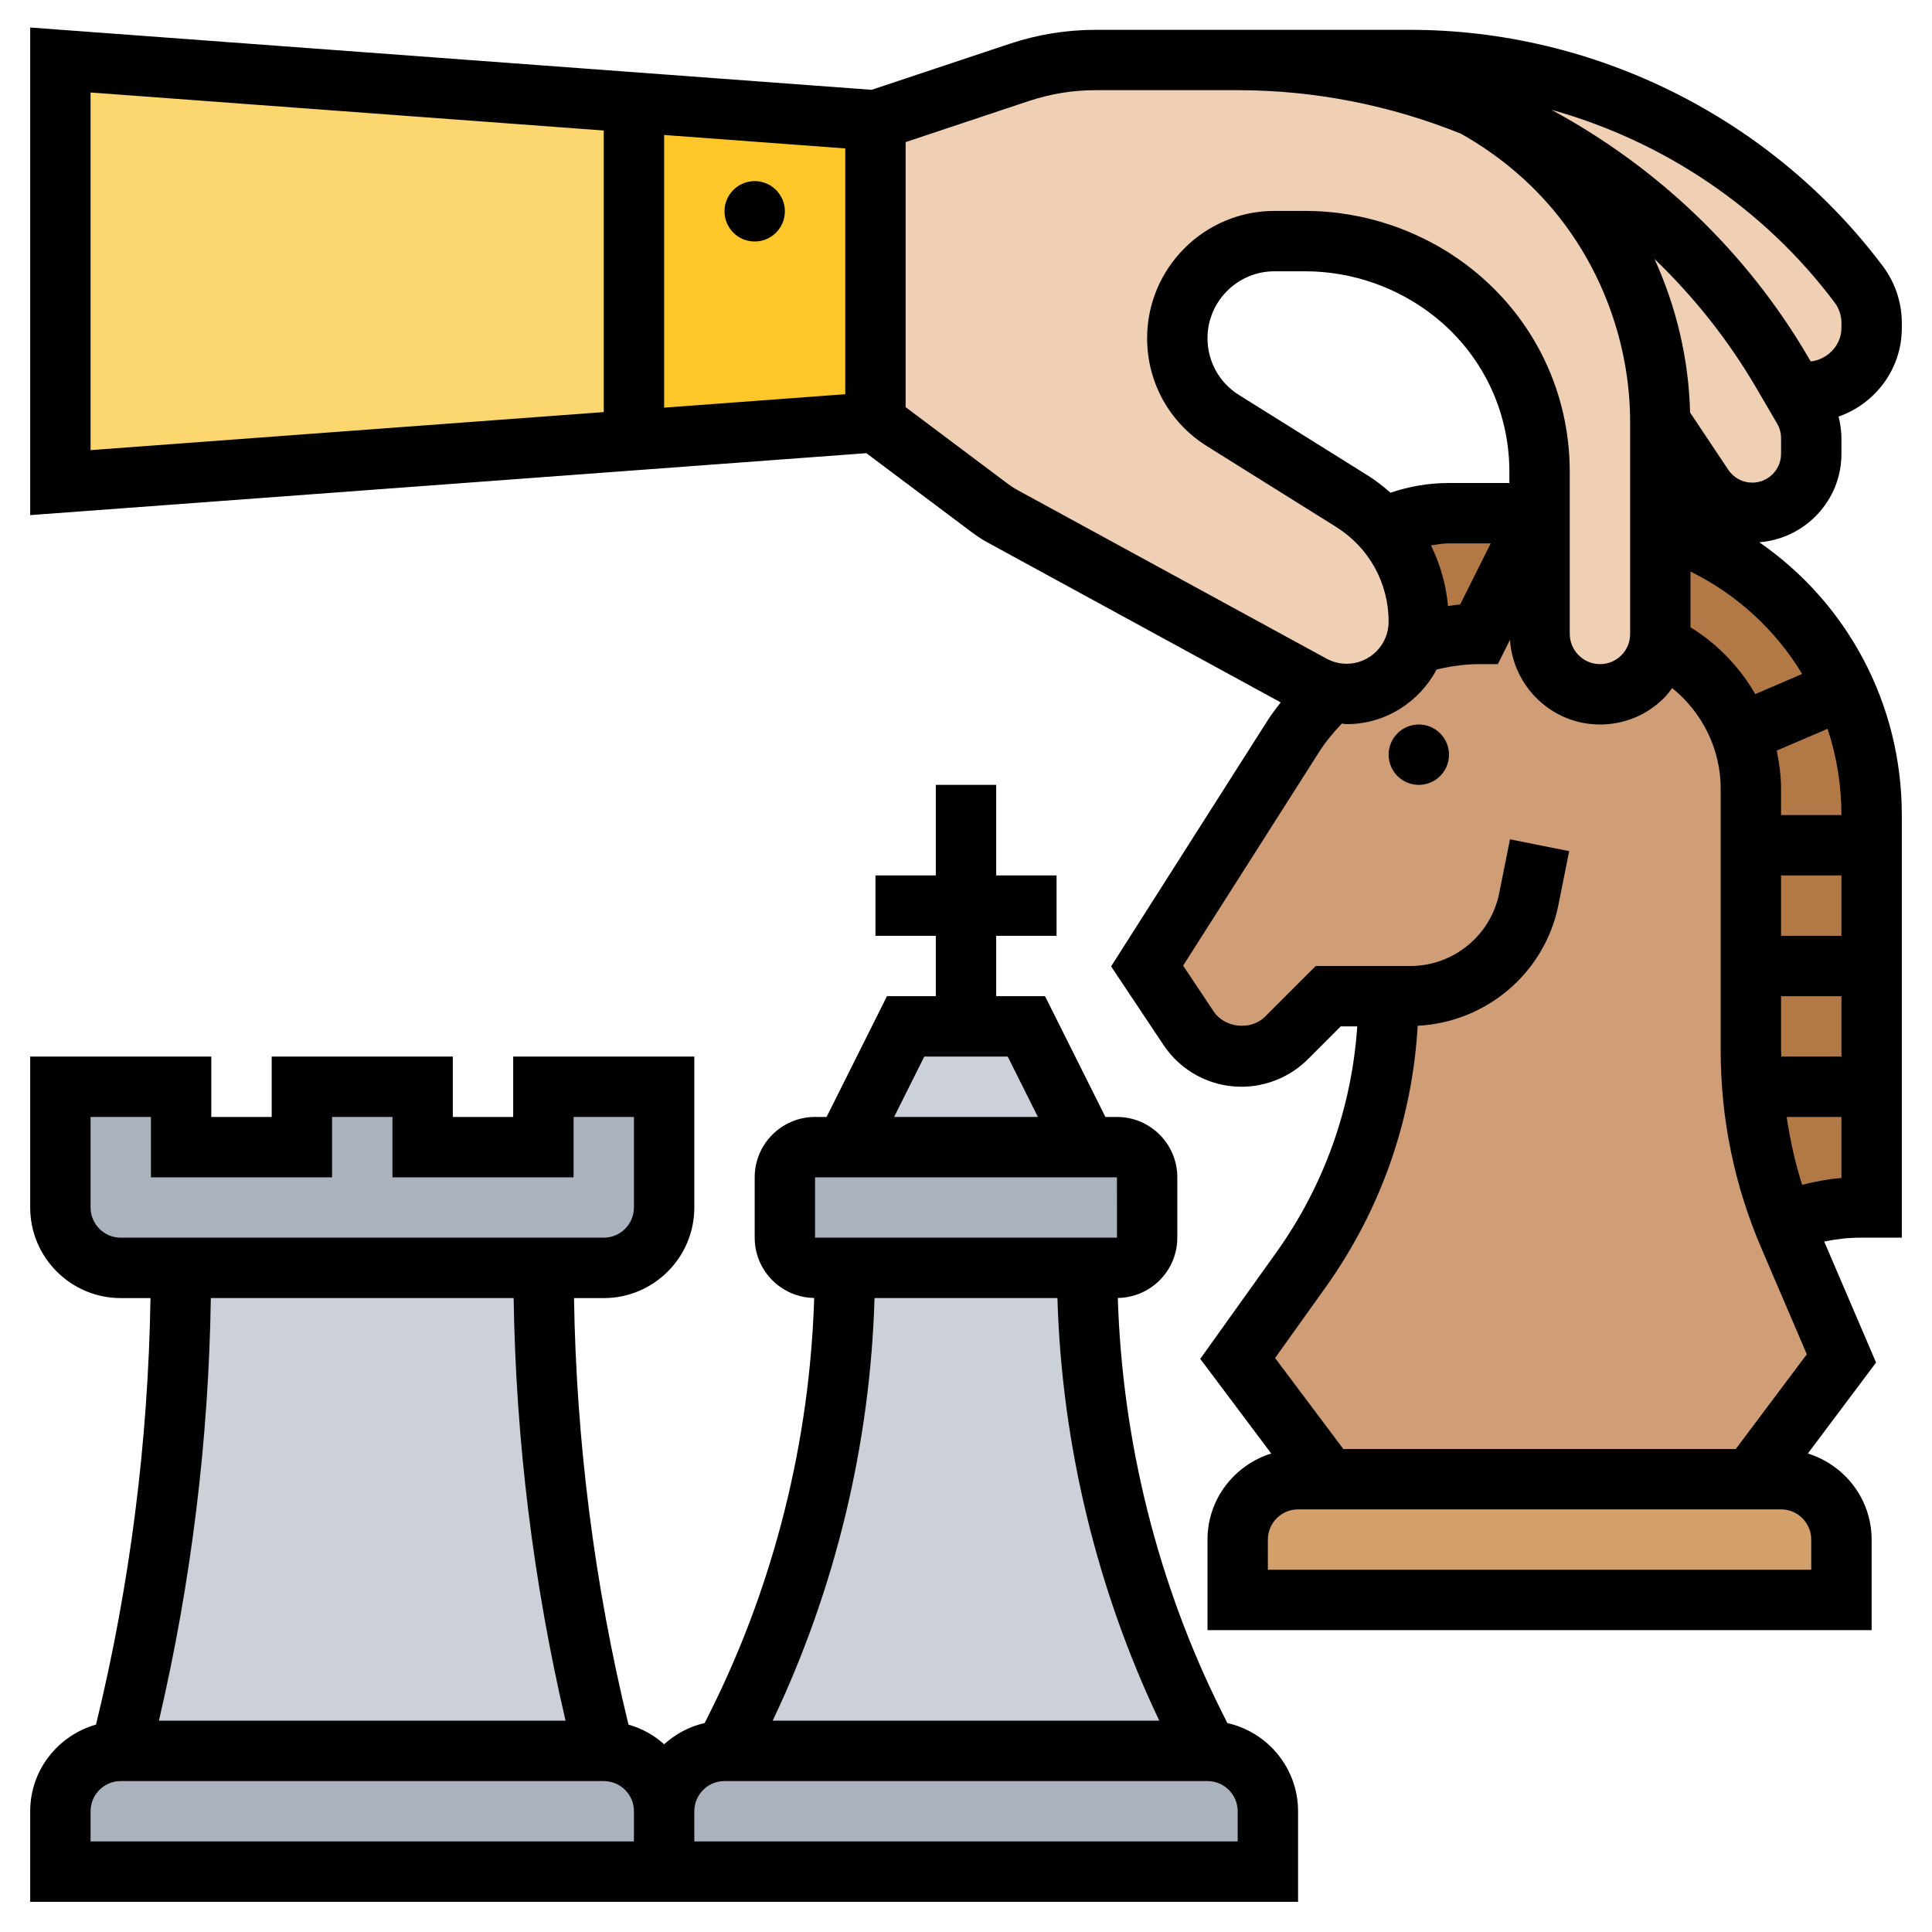
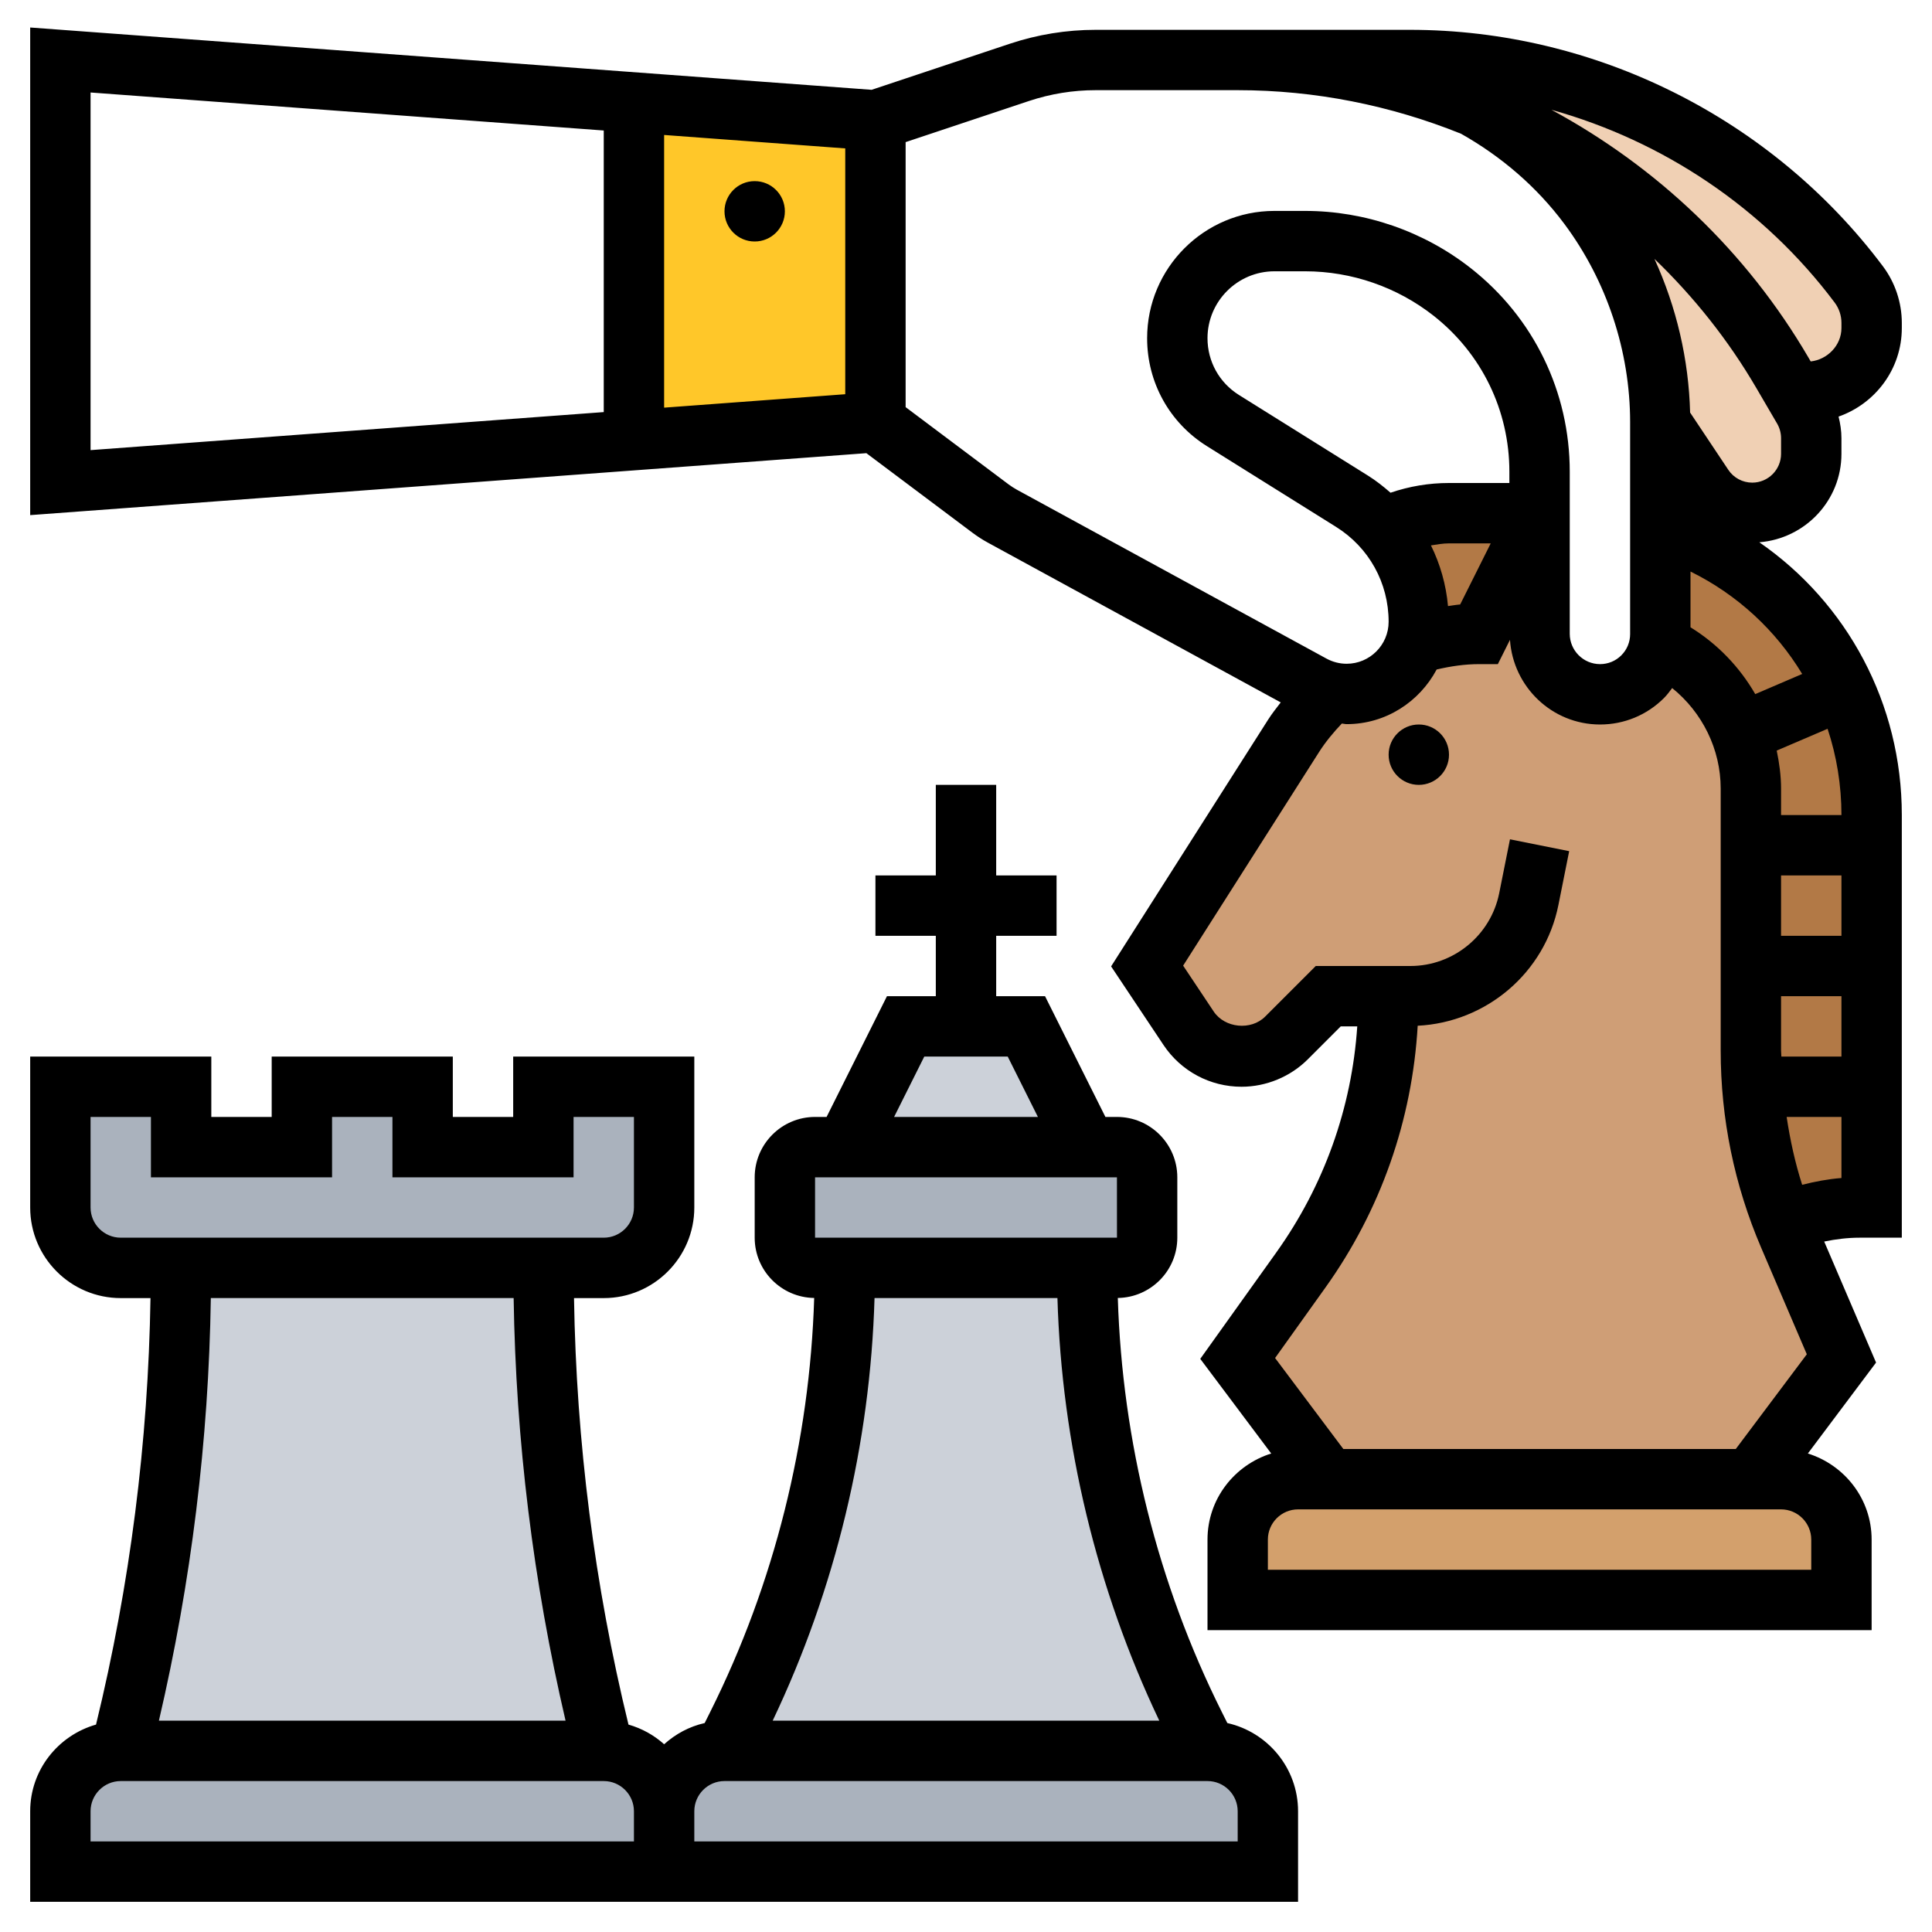
<svg xmlns="http://www.w3.org/2000/svg" id="Layer_5" height="512" viewBox="0 0 64 64" width="512">
  <g>
    <g>
      <g>
        <path d="m19.94 57.76.06.24h-16l.06-.24c1.29-5.15 1.94-10.45 1.94-15.76h12c0 5.31.65 10.61 1.94 15.76z" fill="#ccd1d9" />
      </g>
      <g>
        <path d="m22 62h-20v-2c0-1.1.9-2 2-2h16c1.1 0 2 .9 2 2z" fill="#aab2bd" />
      </g>
      <g>
        <path d="m22 36v4c0 1.1-.9 2-2 2h-2-12-2c-1.1 0-2-.9-2-2v-4h4v2h4v-2h4v2h4v-2z" fill="#aab2bd" />
      </g>
      <g>
        <path d="m42 60v2h-20v-2c0-1.1.9-2 2-2h16c1.1 0 2 .9 2 2z" fill="#aab2bd" />
      </g>
      <g>
        <path d="m38 39v2c0 .55-.45 1-1 1h-1-8-1c-.55 0-1-.45-1-1v-2c0-.55.45-1 1-1h1 8 1c.55 0 1 .45 1 1z" fill="#aab2bd" />
      </g>
      <g>
        <path d="m39.58 57.16.42.84h-16l.42-.84c2.36-4.71 3.58-9.9 3.58-15.16h8c0 5.26 1.22 10.45 3.58 15.16z" fill="#ccd1d9" />
      </g>
      <g>
        <path d="m34 34 2 4h-8l2-4h2z" fill="#ccd1d9" />
      </g>
      <g>
        <path d="m41 51c0-1.1.9-2 2-2h1 14 1c1.1 0 2 .9 2 2v2h-20z" fill="#d3a06c" />
      </g>
      <g>
        <path d="m46 33h-2l-1.38 1.38c-.4.4-.93.62-1.49.62-.71 0-1.36-.35-1.76-.94l-1.37-2.06 4.85-7.63c.35-.54.75-1.01 1.21-1.44.18.04.36.06.55.06.66 0 1.26-.27 1.69-.7.27-.27.48-.6.59-.98.68-.2 1.39-.31 2.11-.31l2-4v4c0 1.1.89 2 2 2 .55 0 1.05-.22 1.41-.58.29-.28.49-.65.56-1.07 1.82.85 3.03 2.7 3.03 4.77v8.68c0 1.95.37 3.88 1.08 5.69.05.15.12.3.18.45l1.74 4.06-3 4h-14l-3-4 2.09-2.93c1.89-2.65 2.91-5.82 2.91-9.07z" fill="#cf9e76" />
      </g>
      <g>
        <path d="m62 27v13h-.39c-.88 0-1.74.17-2.53.49-.71-1.81-1.08-3.74-1.08-5.69v-8.68c0-2.07-1.21-3.92-3.03-4.77.02-.11.03-.23.03-.35v-3.54c4.05 1.28 7 5.06 7 9.54z" fill="#b27946" />
      </g>
      <g>
        <path d="m51 17-2 4c-.72 0-1.43.11-2.11.31.07-.22.11-.46.11-.71 0-1.16-.42-2.26-1.18-3.1l.01-.01c.66-.31 1.39-.49 2.17-.49z" fill="#b27946" />
      </g>
      <g>
-         <path d="m21 3.4v11.18l-19 1.41v-14z" fill="#fcd770" />
-       </g>
+         </g>
      <g>
        <path d="m29 3.99v10l-8 .59v-11.18z" fill="#ffc729" />
      </g>
      <g>
        <path d="m59.05 12.35c-2.36-4.03-5.95-7.09-10.13-8.8-1.78-1.01-3.82-1.56-5.92-1.56h3.71c5.85 0 11.36 2.75 14.87 7.43.27.37.42.82.42 1.27v.18c0 1.17-.95 2.12-2.12 2.12-.17 0-.34-.02-.5-.06z" fill="#f0d0b4" />
      </g>
      <g>
        <path d="m59.73 13.53c.18.3.27.64.27.99v.51c0 1.08-.87 1.96-1.95 1.96-.66 0-1.27-.33-1.63-.87l-1.42-2.13c0-2.58-.83-5.1-2.37-7.17h-.01c-1-1.35-2.27-2.46-3.7-3.27 4.18 1.71 7.77 4.77 10.13 8.8l.33.58z" fill="#f0d0b4" />
      </g>
      <g>
-         <path d="m55 17.46v3.54c0 .12-.01.24-.03.35-.07.42-.27.79-.56 1.07-.36.36-.86.58-1.41.58-1.11 0-2-.9-2-2v-4-1.37c0-1.17-.27-2.29-.76-3.31-.5-1.02-1.22-1.93-2.13-2.65-1.39-1.09-3.11-1.68-4.87-1.68h-1.02c-.89 0-1.7.36-2.28.94s-.94 1.39-.94 2.27c0 1.11.57 2.14 1.51 2.73l4.28 2.67 1.03.9c.76.84 1.18 1.94 1.18 3.1 0 .25-.04.49-.11.71-.11.38-.32.71-.59.98-.43.43-1.03.7-1.69.7-.19 0-.37-.02-.55-.06-.21-.05-.41-.13-.6-.23l-10.26-5.6c-.13-.08-.26-.16-.39-.25l-3.81-2.86v-10l4.77-1.59c.81-.27 1.67-.41 2.53-.41h4.7c2.76 0 5.45.55 7.92 1.56 1.43.81 2.7 1.92 3.7 3.27h.01c1.54 2.07 2.37 4.59 2.37 7.17z" fill="#f0d0b4" />
-       </g>
+         </g>
    </g>
    <g>
      <circle cx="47" cy="25" r="1" />
      <path d="m40.657 57.078-.185-.37c-2.123-4.246-3.296-8.966-3.443-13.711 1.09-.016 1.971-.904 1.971-1.997v-2c0-1.103-.897-2-2-2h-.382l-2-4h-1.618v-2h2v-2h-2v-3h-2v3h-2v2h2v2h-1.618l-2 4h-.382c-1.103 0-2 .897-2 2v2c0 1.093.881 1.981 1.971 1.997-.146 4.745-1.32 9.465-3.443 13.711l-.185.37c-.511.115-.967.364-1.343.703-.335-.302-.736-.525-1.181-.652-1.126-4.625-1.729-9.37-1.804-14.128h.985c1.654 0 3-1.346 3-3v-5h-6v2h-2v-2h-6v2h-2v-2h-6v5c0 1.654 1.346 3 3 3h.985c-.075 4.758-.678 9.503-1.804 14.128-1.255.358-2.181 1.503-2.181 2.871v3h20 2 20v-3c0-1.428-1.005-2.621-2.343-2.922zm-5.628-14.078c.141 4.832 1.297 9.635 3.374 14h-12.807c2.078-4.365 3.233-9.168 3.374-14zm-4.411-8h2.764l1 2h-4.764zm-3.618 4h10l.001 2h-10.001zm-24 1v-3h2v2h6v-2h2v2h6v-2h2v3c0 .551-.449 1-1 1h-16c-.551 0-1-.449-1-1zm14.015 3c.072 4.711.649 9.411 1.72 14h-13.471c1.071-4.59 1.649-9.289 1.72-14zm3.985 18h-18v-1c0-.551.449-1 1-1h16c.551 0 1 .449 1 1zm20 0h-18v-1c0-.551.449-1 1-1h16c.551 0 1 .449 1 1z" />
      <path d="m63 10.866v-.171c0-.671-.222-1.336-.625-1.873-3.679-4.905-9.536-7.834-15.668-7.834h-3.707-6.702c-.97 0-1.928.155-2.846.461l-4.578 1.526-27.874-2.064v16.153l27.7-2.052 3.515 2.636c.163.122.334.232.51.328l9.701 5.292c-.143.187-.291.371-.417.57l-5.202 8.175 1.736 2.604c.577.866 1.543 1.383 2.584 1.383.818 0 1.619-.332 2.197-.91l1.09-1.09h.547c-.182 2.698-1.097 5.269-2.681 7.488l-2.52 3.526 2.351 3.135c-1.218.382-2.111 1.508-2.111 2.851v3h22v-3c0-1.343-.893-2.469-2.112-2.851l2.259-3.012-1.718-4.009c.386-.08.778-.128 1.176-.128h1.395v-14c0-3.696-1.811-7.025-4.72-9.036 1.518-.122 2.72-1.382 2.72-2.931v-.517c0-.243-.037-.482-.095-.716 1.216-.427 2.095-1.574 2.095-2.934zm-60-7.802 17 1.259v9.328l-17 1.26zm25 9.995-6 .445v-9.033l6 .445zm5.414 2.989-3.414-2.561v-8.779l4.085-1.362c.714-.238 1.458-.359 2.213-.359h4.702c2.57 0 5.076.508 7.398 1.443 1.321.745 2.5 1.747 3.424 2.988 1.405 1.885 2.178 4.218 2.178 6.569v7.017c0 .267-.104.517-.292.705s-.438.291-.704.291c0 0-.001 0-.002 0-.552-.001-1.002-.452-1.002-1.004v-5.369c0-2.646-1.193-5.102-3.272-6.738-1.559-1.227-3.509-1.902-5.493-1.902h-1.019c-2.324 0-4.216 1.892-4.216 4.217 0 1.464.741 2.801 1.982 3.576l4.274 2.672c1.093.682 1.744 1.858 1.744 3.145 0 .767-.624 1.391-1.391 1.391-.231 0-.462-.059-.666-.17l-10.262-5.598c-.093-.052-.182-.109-.267-.172zm14.553 4.029c-.064-.71-.258-1.388-.565-2.01.198-.03.394-.067.598-.067h1.382l-1.012 2.024c-.135.01-.268.036-.403.053zm2.033-4.077h-2c-.668 0-1.316.11-1.937.322-.233-.204-.477-.398-.746-.566l-4.275-2.672c-.652-.408-1.042-1.11-1.042-1.88 0-1.222.995-2.217 2.217-2.217h1.019c1.537 0 3.048.523 4.256 1.474 1.593 1.254 2.508 3.137 2.508 5.166zm-6.092 26.65c1.832-2.565 2.873-5.546 3.055-8.671 2.271-.112 4.211-1.75 4.661-3.998l.357-1.785-1.961-.393-.357 1.785c-.28 1.398-1.517 2.412-2.942 2.412h-3.135l-1.676 1.676c-.468.468-1.336.383-1.704-.168l-1.013-1.52 4.503-7.076c.217-.341.476-.651.754-.944.054.003.105.02.159.02 1.296 0 2.411-.739 2.982-1.81.462-.108.932-.178 1.409-.178h.618l.402-.804c.105 1.558 1.393 2.801 2.977 2.804h.007c.799 0 1.55-.311 2.116-.875.103-.103.187-.218.273-.332.995.803 1.607 2.022 1.607 3.33v8.674c0 2.262.452 4.462 1.343 6.54l1.51 3.525-2.353 3.138h-13l-2.261-3.014zm17.092-15.65h-2v-.877c0-.429-.059-.848-.144-1.259l1.685-.722c.299.902.459 1.864.459 2.858zm-2 7.797v-1.797h2v2h-1.99c-.001-.068-.01-.135-.01-.203zm0-3.797v-2h2v2zm1 21h-18v-1c0-.551.449-1 1-1h16c.551 0 1 .449 1 1zm-.301-12.752c-.236-.735-.399-1.487-.514-2.248h1.815v2.023c-.441.035-.874.116-1.301.225zm.001-16.922-1.555.667c-.517-.895-1.247-1.66-2.145-2.213v-1.847c1.557.768 2.828 1.952 3.7 3.393zm-.7-7.293c0 .526-.428.955-.954.955-.32 0-.617-.159-.794-.425l-1.265-1.897c-.045-1.757-.452-3.494-1.181-5.09 1.302 1.253 2.446 2.685 3.377 4.281l.688 1.178c.084.145.129.312.129.481zm2-4.167c0 .58-.469 1.047-1.018 1.107l-.072-.124c-2.053-3.519-5.032-6.328-8.517-8.212 3.705 1.032 7.038 3.258 9.382 6.385.145.192.225.431.225.672z" />
      <circle cx="25" cy="7" r="1" />
    </g>
  </g>
</svg>